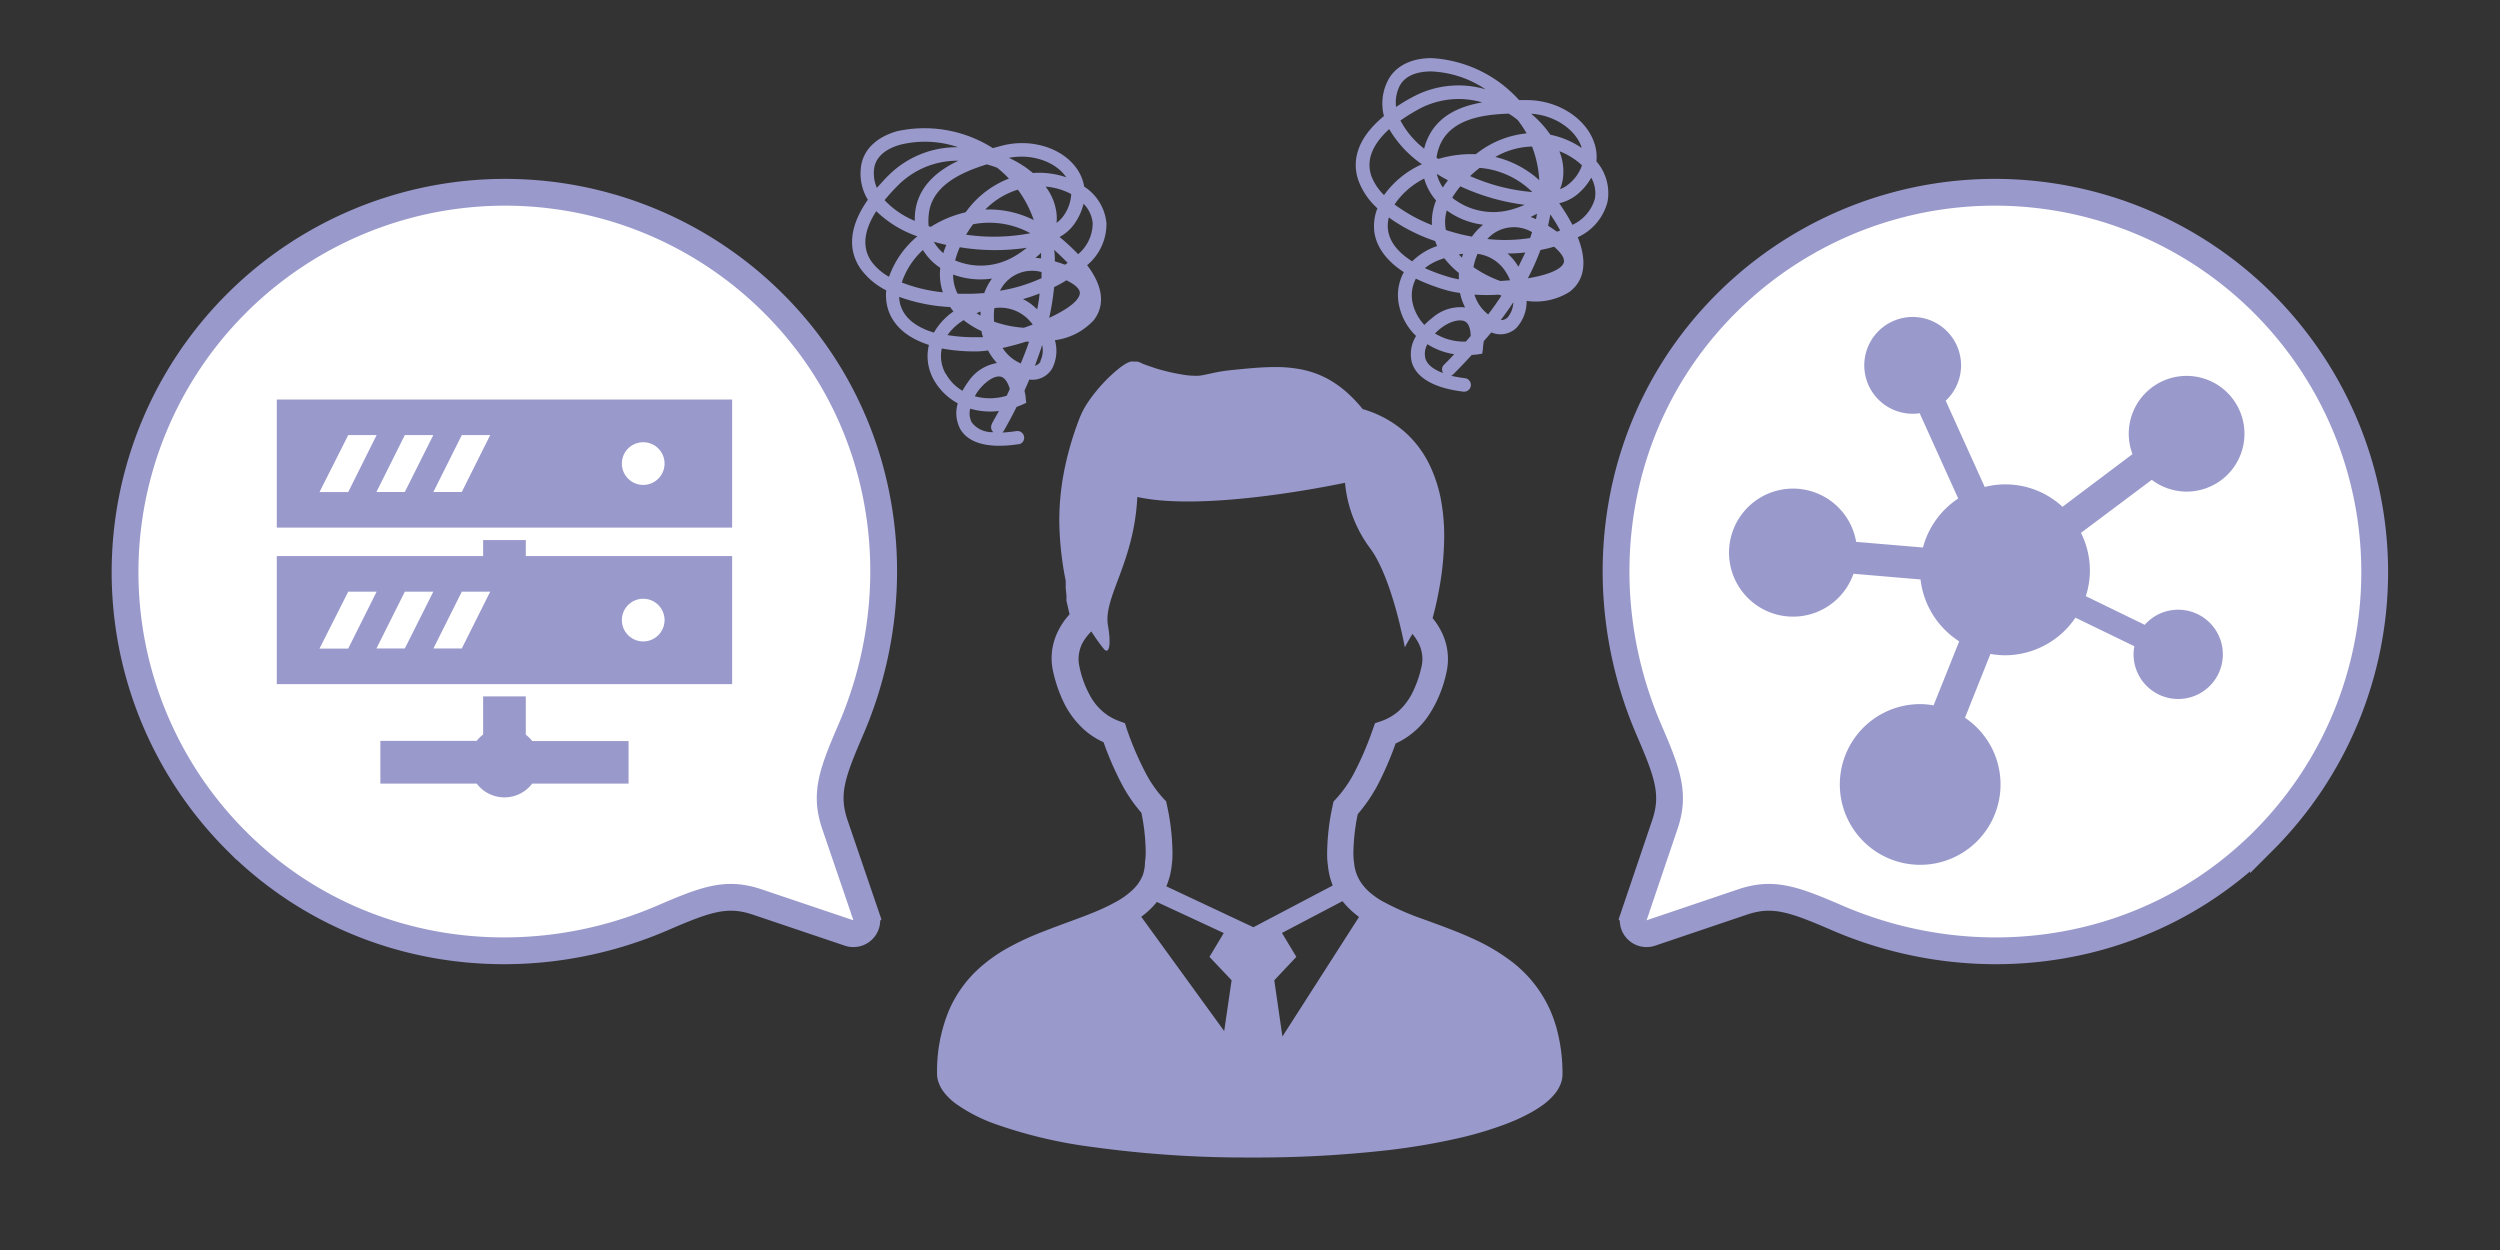
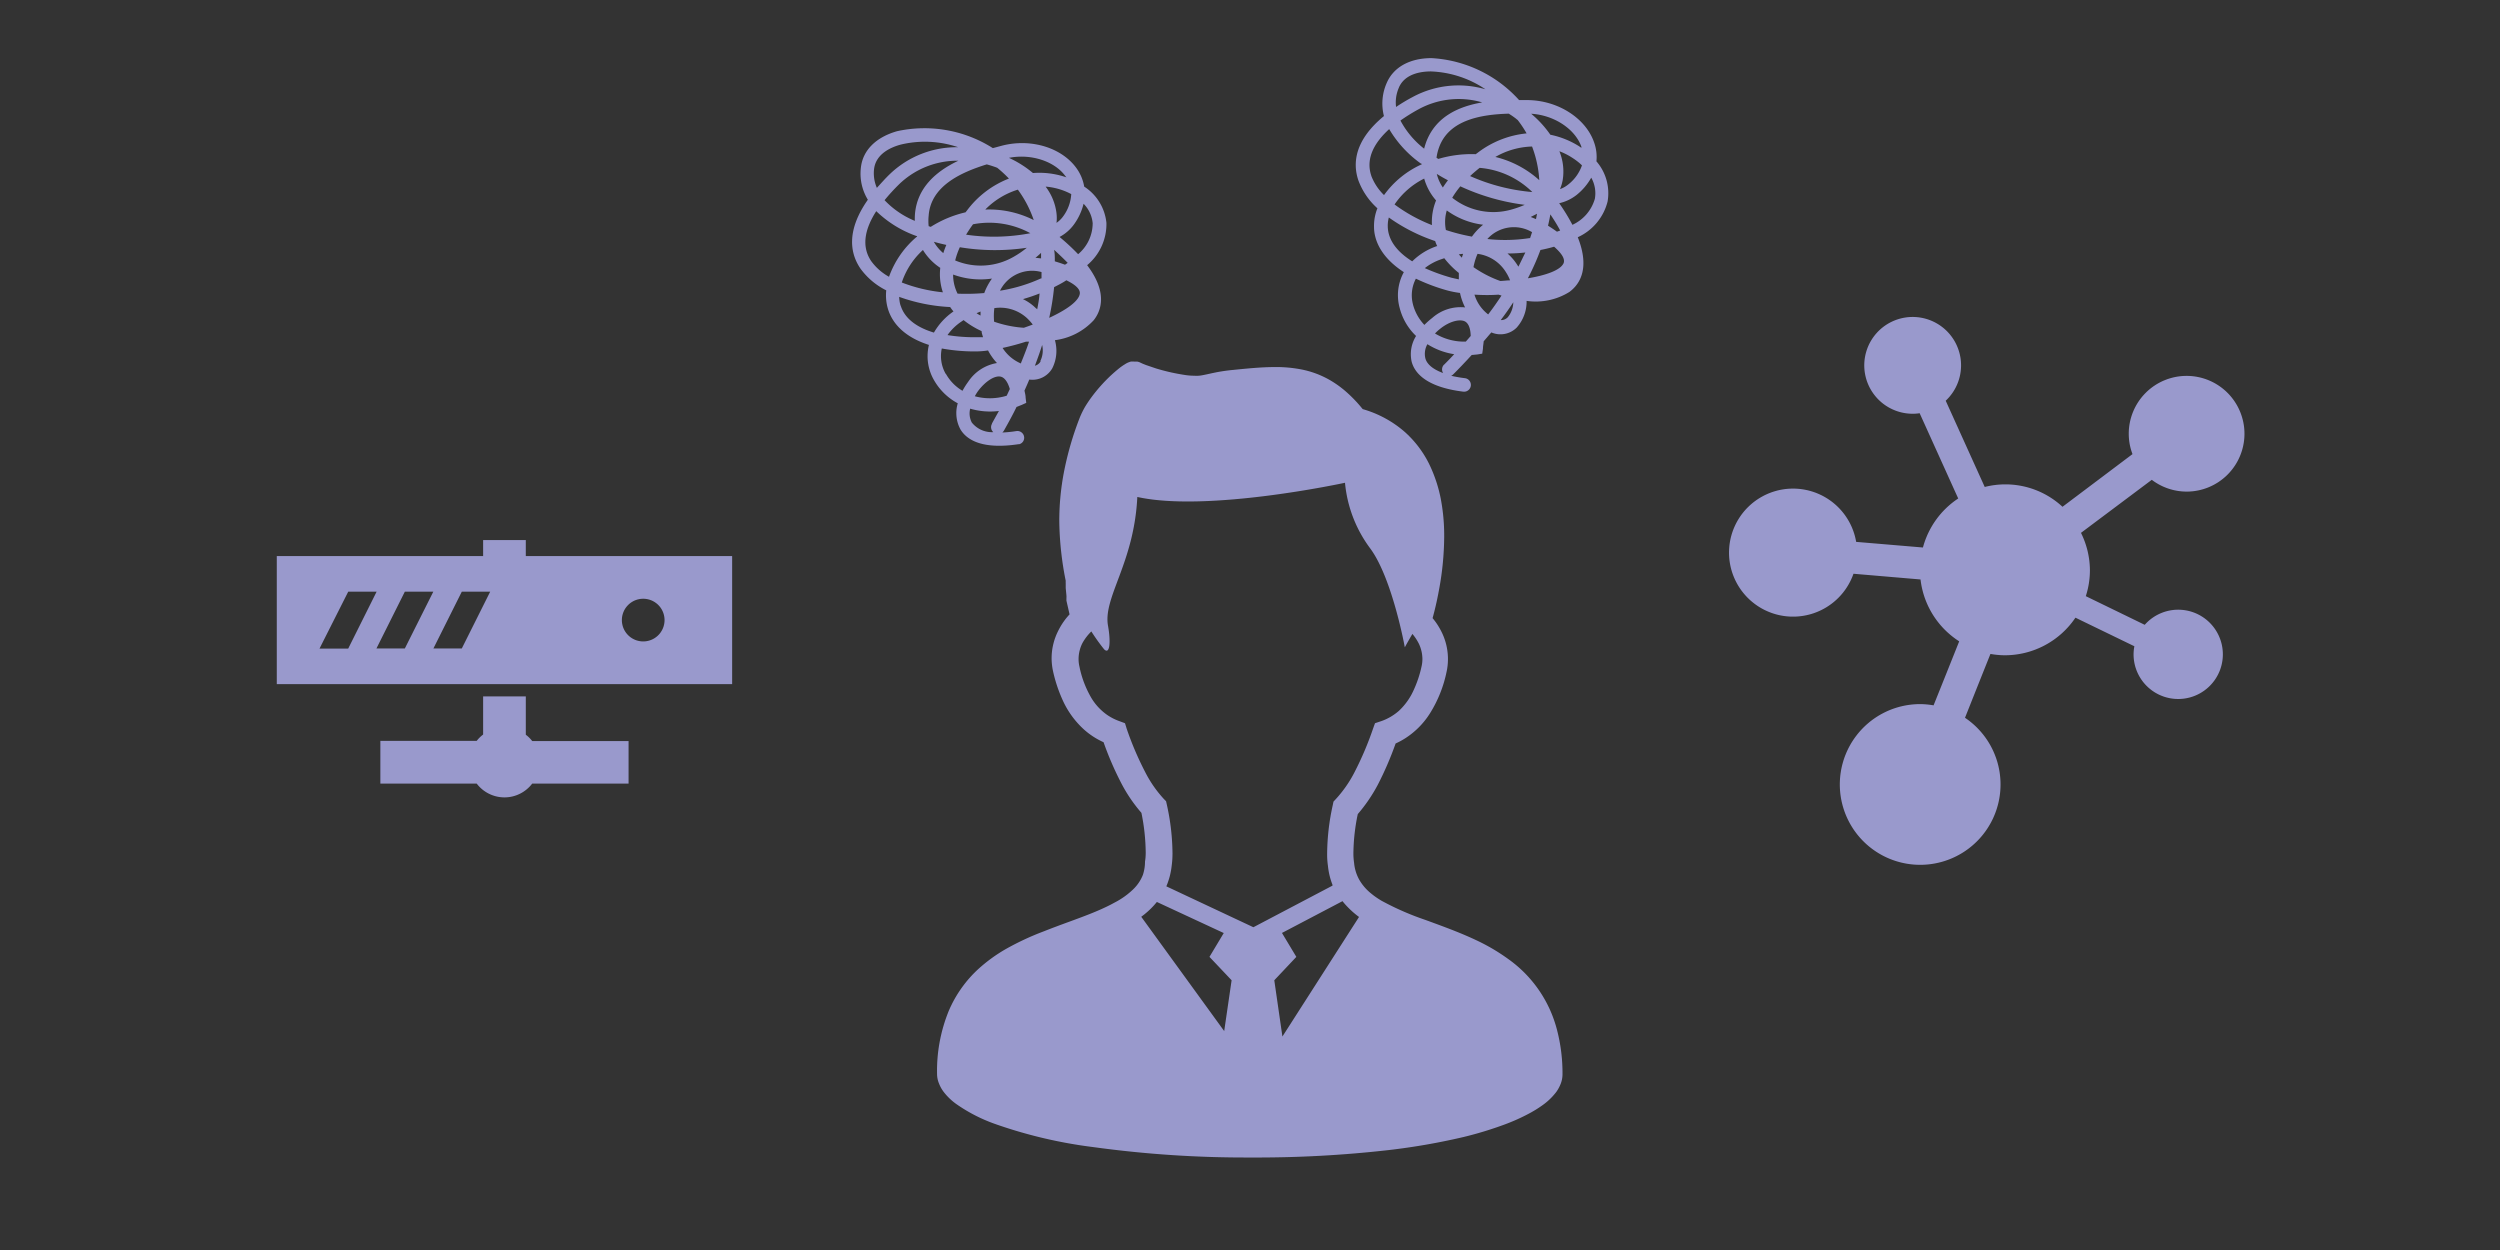
<svg xmlns="http://www.w3.org/2000/svg" height="140" viewBox="0 0 280 140" width="280">
  <rect x="0" y="0" width="280" height="140" fill="#333333" stroke="none" />
  <path d="m174.38 115.33a14 14 0 0 0 -5.43-7.9 21.9 21.9 0 0 0 -3.66-2.15c-1.89-.89-3.83-1.58-5.62-2.24a31.12 31.12 0 0 1 -4.74-2.05l-.15-.08a8.7 8.7 0 0 1 -1.24-.86 5.49 5.49 0 0 1 -1.28-1.48 4.72 4.72 0 0 1 -.6-1.92 7.17 7.17 0 0 1 -.08-1 22.31 22.31 0 0 1 .49-4.47 17.73 17.73 0 0 0 2.24-3.28 37.28 37.28 0 0 0 2-4.63 8.1 8.1 0 0 0 1.27-.71 9 9 0 0 0 2.61-2.72 14.06 14.06 0 0 0 1.81-4.52 6.54 6.54 0 0 0 .17-1.51 6.77 6.77 0 0 0 -.65-2.9 7.73 7.73 0 0 0 -1.07-1.68c.22-.79.48-1.86.71-3.12a33.42 33.42 0 0 0 .59-6 22 22 0 0 0 -.4-4.33 15.87 15.87 0 0 0 -1-3.19 11.87 11.87 0 0 0 -3-4.2 12.3 12.3 0 0 0 -4.73-2.57 15.41 15.41 0 0 0 -2-2.07 11.6 11.6 0 0 0 -1.83-1.27 10.43 10.43 0 0 0 -2.92-1.08 14.8 14.8 0 0 0 -3.07-.29c-1.45 0-3 .15-4.68.32-.64.06-1.17.14-1.64.22-.69.13-1.21.26-1.63.34a4.44 4.44 0 0 1 -.57.09 3.24 3.24 0 0 1 -.55 0 6.49 6.49 0 0 1 -1-.08 22.54 22.54 0 0 1 -3.24-.73l-1.12-.38-.38-.15-.24-.11a1.23 1.23 0 0 0 -.38-.13h-.31a2.11 2.11 0 0 0 -.43 0l-.25.09a2 2 0 0 0 -.36.19 6.82 6.82 0 0 0 -.59.4c-.35.28-.74.61-1.15 1a18.52 18.52 0 0 0 -1.87 2.09 14.65 14.65 0 0 0 -.84 1.22 9.5 9.5 0 0 0 -.65 1.32 35.08 35.08 0 0 0 -1.79 6.23 29.11 29.11 0 0 0 -.49 5.27 35.67 35.67 0 0 0 .72 6.74 2.35 2.35 0 0 0 0 .27v.55s.06.58.08.82a2 2 0 0 1 0 .32.38.38 0 0 1 0 .1v.16l.35 1.54a7.68 7.68 0 0 0 -1.26 1.82 6.84 6.84 0 0 0 -.75 3.09 7 7 0 0 0 .17 1.5 16.21 16.21 0 0 0 1.07 3.2 10 10 0 0 0 2.38 3.28 8.53 8.53 0 0 0 2.2 1.43 35.66 35.66 0 0 0 2 4.62 17 17 0 0 0 2.24 3.29 23.11 23.11 0 0 1 .48 4.47 6 6 0 0 1 -.08 1 4.72 4.72 0 0 1 -.24 1.49 4.58 4.58 0 0 1 -1.1 1.62 8.68 8.68 0 0 1 -1.9 1.38l-.58.31c-.62.32-1.29.62-2 .91-1.66.68-3.56 1.31-5.49 2.08a30.54 30.54 0 0 0 -4.29 2 17.63 17.63 0 0 0 -3 2.17 13.59 13.59 0 0 0 -3.4 4.8 17.79 17.79 0 0 0 -1.29 7 2.87 2.87 0 0 0 .22 1.09 3.87 3.87 0 0 0 .49.89 6.65 6.65 0 0 0 1.47 1.42 18 18 0 0 0 4.28 2.2 52.74 52.74 0 0 0 11.08 2.61 125 125 0 0 0 17.51 1.16 131.12 131.12 0 0 0 15.52-.83 74.16 74.16 0 0 0 8.42-1.47 41.38 41.38 0 0 0 4.64-1.42 21.68 21.68 0 0 0 2.61-1.17 13.28 13.28 0 0 0 1.52-.93 7.11 7.11 0 0 0 1.6-1.53 4.22 4.22 0 0 0 .49-.91 3 3 0 0 0 .2-1 19.26 19.26 0 0 0 -.62-5.05zm-37.27.15-9.29-12.8.35-.27a9.2 9.2 0 0 0 1.4-1.39l7.49 3.48-1.6 2.67 2.48 2.62zm-6.48-16.21a8.16 8.16 0 0 0 .6-2.32 10.17 10.17 0 0 0 .09-1.34 25.81 25.81 0 0 0 -.63-5.47l-.09-.4-.28-.29a13.38 13.38 0 0 1 -2.07-3 35.06 35.06 0 0 1 -2.06-4.83l-.19-.62-.65-.24a6 6 0 0 1 -1.29-.65 6.25 6.25 0 0 1 -1.78-1.86 11.37 11.37 0 0 1 -1.38-3.58 3.64 3.64 0 0 1 -.1-.85 4 4 0 0 1 .43-1.79 5.65 5.65 0 0 1 1-1.31 21.56 21.56 0 0 0 1.43 2c.66.66.75-.89.44-2.62-.58-3.2 2.92-7 3.28-14.44 7.87 1.75 23.26-1.59 23.26-1.59a14.51 14.51 0 0 0 2.8 7.32c2.49 3.32 3.9 11.11 3.9 11.11s.34-.64.85-1.5a5.63 5.63 0 0 1 .74 1.13 4.07 4.07 0 0 1 .38 1.67 3.67 3.67 0 0 1 -.1.86 12.63 12.63 0 0 1 -.87 2.61 7.14 7.14 0 0 1 -1.67 2.35 6 6 0 0 1 -1.92 1.13l-.75.25-.23.64a35.8 35.8 0 0 1 -2.06 4.84 13.63 13.63 0 0 1 -2.08 3l-.28.3-.08.39a25.81 25.81 0 0 0 -.63 5.47 8.79 8.79 0 0 0 .09 1.34 7.93 7.93 0 0 0 .51 2.12.63.63 0 0 1 0 .09l-8.86 4.66zm13 16.82-.91-6.3 2.47-2.62-1.61-2.68 6.78-3.56a7.87 7.87 0 0 0 .6.68 10 10 0 0 0 1.25 1.09z" fill="#99c" />
-   <path d="m253.51 34a42.56 42.56 0 0 0 -60.19 0c-12.91 12.91-15.47 31.91-8.64 47.74 2.1 4.86 2.93 7.16 1.81 10.54l-3.49 10.3a1.5 1.5 0 0 0 1.91 1.91l10.32-3.49c3.38-1.12 5.68-.29 10.54 1.81 15.83 6.83 34.83 4.27 47.74-8.64a42.56 42.56 0 0 0 0-60.17z" fill="#fff" stroke="#99c" stroke-miterlimit="10" stroke-width="3" />
-   <path d="m26.47 34a42.55 42.55 0 0 1 60.18 0c12.91 12.9 15.47 31.9 8.64 47.73-2.1 4.86-2.93 7.16-1.81 10.54l3.52 10.31a1.5 1.5 0 0 1 -1.91 1.91l-10.35-3.49c-3.38-1.12-5.68-.29-10.54 1.81-15.83 6.83-34.83 4.27-47.73-8.64a42.54 42.54 0 0 1 0-60.17z" fill="#fff" stroke="#99c" stroke-miterlimit="10" stroke-width="3" />
  <g fill="#99c">
    <path d="m178.8 18.07a4.86 4.86 0 0 0 -.26-2.12c-.93-2.69-4-4.69-7.4-4.74h-1a14.28 14.28 0 0 0 -9.81-4.7c-2.42 0-4.23 1-5 2.74a5.7 5.7 0 0 0 -.33 3.75c-3.36 2.77-3.49 5.37-2.86 7.21a7.89 7.89 0 0 0 2.13 3.12 5.29 5.29 0 0 0 -.38 2.09c0 1.27.6 3.28 3.34 5.06a5.36 5.36 0 0 0 -.47 4 6.59 6.59 0 0 0 1.84 3.15 3.85 3.85 0 0 0 -.49 2.9c.34 1.24 1.62 2.83 5.81 3.34h.08a.76.76 0 0 0 .1-1.51 15.46 15.46 0 0 1 -1.57-.27.87.87 0 0 0 .23-.16c.73-.73 1.42-1.46 2.07-2.17l.62-.06.56-.09.08-.55c0-.3.07-.57.08-.83.3-.35.59-.69.86-1a2.57 2.57 0 0 0 2.83-.53 4.36 4.36 0 0 0 1.12-3 7.14 7.14 0 0 0 4.79-1c1.1-.81 2.36-2.56.94-6.13a6 6 0 0 0 3.34-4 5.45 5.45 0 0 0 -1.25-4.5zm-4.15-1.13a7.15 7.15 0 0 1 1.41.71 6.55 6.55 0 0 1 1.12.87 4.66 4.66 0 0 1 -1.56 2.16 3 3 0 0 1 -.9.5 4.85 4.85 0 0 0 .3-1 6 6 0 0 0 -.37-3.24zm2.47-.49a.49.49 0 0 0 0 .11l-.28-.19a9.67 9.67 0 0 0 -3.2-1.28 11.78 11.78 0 0 0 -2.15-2.35c2.57.15 4.93 1.71 5.63 3.71zm-2.38 9.37-.36.13c-.36-.26-.71-.49-1-.67.1-.43.19-.86.26-1.27.43.64.8 1.24 1.1 1.81zm-3.15-9.41a12.63 12.63 0 0 1 .81 3.77 11.28 11.28 0 0 0 -4.92-2.6 8.68 8.68 0 0 1 4.11-1.17zm-6.94 3.31c.33-.31.68-.61 1.07-.92a9.52 9.52 0 0 1 5.9 2.71 21.68 21.68 0 0 1 -6.97-1.79zm6.12 3.22a11.34 11.34 0 0 1 -1.56.55 7.42 7.42 0 0 1 -6.56-1.34 9.81 9.81 0 0 1 .91-1.28 24.35 24.35 0 0 0 7.21 2.07zm1.38 1q-.06.29-.12.6l-.59-.24zm-2.33-10.62.16.12a12.71 12.71 0 0 1 1 1.5 10.75 10.75 0 0 0 -5.47 2.16l-.23.17a13 13 0 0 0 -4.19.53l-.2-.13a5.5 5.5 0 0 1 .28-1.15c1.11-3.1 4.71-3.7 7.81-3.79a9.81 9.81 0 0 1 .84.58zm-6.43 17.26v.71l-.81-.18a21.16 21.16 0 0 1 -3-1.08 6.16 6.16 0 0 1 1.86-1l.32-.11a9.68 9.68 0 0 0 1.63 1.65zm0-2.09a3.93 3.93 0 0 1 .48-.06c-.05.14-.1.28-.14.43-.13-.13-.24-.26-.35-.38zm-1.79-7.49a4.61 4.61 0 0 1 -.68-1.52c.41.25.82.49 1.25.71q-.31.41-.57.81zm-1.22 4.21a17.94 17.94 0 0 1 -4.19-2.31 8.69 8.69 0 0 1 3.32-2.9 6.27 6.27 0 0 0 1.33 2.45 6.3 6.3 0 0 0 -.46 2.77zm-.88-8.56a9.89 9.89 0 0 1 -2.65-3.15 20.92 20.92 0 0 1 2.08-1.29 9.37 9.37 0 0 1 7.08-.74c-2.66.45-5.27 1.62-6.31 4.53-.08.23-.14.44-.2.66zm-2.83-6.83c.67-1.58 2.52-1.82 3.59-1.82a11.67 11.67 0 0 1 6.11 2 10.78 10.78 0 0 0 -8.18.88 20.1 20.1 0 0 0 -1.83 1.1 4.08 4.08 0 0 1 .31-2.15zm-3.08 9.88c-.68-2 .4-3.78 2-5.24a12.54 12.54 0 0 0 3.58 3.88h.07v.06a10.52 10.52 0 0 0 -4.23 3.45 6 6 0 0 1 -1.42-2.14zm1.84 5.66a3.53 3.53 0 0 1 .12-1 19.75 19.75 0 0 0 5.19 2.64 3.57 3.57 0 0 0 .23.57h-.05a7.15 7.15 0 0 0 -2.75 1.7c-1.76-1.1-2.71-2.43-2.74-3.9zm2.82 8.72a4 4 0 0 1 .33-2.87 21.48 21.48 0 0 0 3.55 1.33 11.09 11.09 0 0 0 1.39.27 6.64 6.64 0 0 0 .57 1.62 4.78 4.78 0 0 0 -3.67 1.17 9.17 9.17 0 0 0 -.89.79 5.31 5.31 0 0 1 -1.28-2.3zm3.48 6.76a.76.76 0 0 0 -.1.94c-1.14-.41-1.84-1-2-1.69a2.19 2.19 0 0 1 .24-1.54 7.81 7.81 0 0 0 3 1.12q-.55.6-1.14 1.18zm2.44-2.58a6.3 6.3 0 0 1 -3.45-.91 5.22 5.22 0 0 1 .61-.55c1-.8 2.19-1.12 2.78-.78.38.23.59.79.61 1.61zm.68-11.76a21.75 21.75 0 0 1 -2.91-.74 4.54 4.54 0 0 1 .1-2.19 8.7 8.7 0 0 0 4.07 1.6 6.6 6.6 0 0 0 -1.26 1.34zm.63 1.93a4.4 4.4 0 0 1 3.2 2.08 5 5 0 0 1 .45.89c-.36 0-.73.06-1.1.07a12.69 12.69 0 0 1 -3-1.55 6.81 6.81 0 0 1 .45-1.48zm1.19 6.78a4.41 4.41 0 0 1 -1.53-2.21c.84.05 1.75.07 2.69 0l.34.1c-.47.71-.96 1.42-1.5 2.12zm2.17.35a1 1 0 0 1 -.76.29q.76-1 1.41-2a2.77 2.77 0 0 1 -.65 1.72zm1.22-5.7-.1-.15a6 6 0 0 0 -1.12-1.32 17.82 17.82 0 0 0 2-.11c-.27.54-.51 1.06-.78 1.59zm-3.47-3.1a4 4 0 0 1 5-.76l-.22.67h-.07a18 18 0 0 1 -4.71.1zm8.53 2.72c-.35.79-2 1.36-4 1.69a26.38 26.38 0 0 0 1.41-3.17c.55-.11 1.06-.23 1.53-.37.87.77 1.25 1.37 1.06 1.86zm3.5-7.2a4.6 4.6 0 0 1 -2.51 2.9 21.71 21.71 0 0 0 -1.48-2.42 4.86 4.86 0 0 0 1.94-.92 6.6 6.6 0 0 0 1.65-1.94 3.56 3.56 0 0 1 .4 2.39z" />
    <path d="m121.43 20.9a4.9 4.9 0 0 0 -.82-2c-1.63-2.34-5.11-3.44-8.41-2.58l-1 .27a14.29 14.29 0 0 0 -10.71-1.9c-2.34.66-3.82 2.1-4.06 4a5.62 5.62 0 0 0 .77 3.68c-2.5 3.57-1.93 6.1-.83 7.71a7.93 7.93 0 0 0 2.89 2.44 5.32 5.32 0 0 0 .2 2.11c.37 1.21 1.45 3 4.58 4a5.35 5.35 0 0 0 .6 4 6.71 6.71 0 0 0 2.63 2.54 3.81 3.81 0 0 0 .3 2.92c.66 1.11 2.33 2.29 6.5 1.66h.09a.74.74 0 0 0 .54-.83.76.76 0 0 0 -.86-.64 13.64 13.64 0 0 1 -1.58.16.91.91 0 0 0 .18-.21c.51-.91 1-1.79 1.41-2.65l.58-.23.51-.23-.07-.56c0-.29-.08-.56-.13-.81.19-.42.37-.83.54-1.24a2.56 2.56 0 0 0 2.58-1.27 4.36 4.36 0 0 0 .29-3.14 7.12 7.12 0 0 0 4.35-2.24c.84-1.07 1.58-3.1-.74-6.16a6 6 0 0 0 2.16-4.73 5.49 5.49 0 0 0 -2.49-4.07zm-4.3 0a7.6 7.6 0 0 1 1.55.3 7.23 7.23 0 0 1 1.3.54 4.65 4.65 0 0 1 -.92 2.51 3.09 3.09 0 0 1 -.73.71 4.75 4.75 0 0 0 0-1.06 6.09 6.09 0 0 0 -1.2-2.97zm2.24-1.14a.61.61 0 0 0 .07.1l-.32-.1a9.29 9.29 0 0 0 -3.43-.38 11.64 11.64 0 0 0 -2.69-1.7c2.46-.49 5.16.37 6.37 2.11zm.23 9.67-.32.22c-.42-.16-.81-.28-1.14-.38 0-.44 0-.87-.08-1.29.58.53 1.09 1.02 1.54 1.48zm-5.6-8.19a12.59 12.59 0 0 1 1.78 3.41 11.1 11.1 0 0 0 -5.43-1.18 8.71 8.71 0 0 1 3.65-2.23zm-5.8 5.05c.23-.38.49-.78.78-1.17a9.6 9.6 0 0 1 6.42 1 21.67 21.67 0 0 1 -7.16.17zm6.8 1.46a9.68 9.68 0 0 1 -1.35.94 7.39 7.39 0 0 1 -6.67.48 8.75 8.75 0 0 1 .52-1.48 24.24 24.24 0 0 0 7.5.06zm1.6.58v.61l-.63-.07a7.89 7.89 0 0 0 .62-.54zm-5.09-9.61.19.08a14.52 14.52 0 0 1 1.3 1.2 10.68 10.68 0 0 0 -4.68 3.55l-.18.23a12.61 12.61 0 0 0 -3.9 1.63l-.23-.08a5.65 5.65 0 0 1 0-1.17c.23-3.29 3.54-4.83 6.51-5.75.32.09.65.19.98.31zm-1.57 18.36c0 .23.1.46.16.69-.3 0-.58 0-.83 0a18.86 18.86 0 0 1 -3.15-.24 5.92 5.92 0 0 1 1.51-1.48l.29-.2a9.59 9.59 0 0 0 2.01 1.23zm-.57-2 .45-.19v.45c-.18-.09-.32-.18-.46-.27zm-3.71-6.72a4.65 4.65 0 0 1 -1.07-1.28c.46.13.93.25 1.4.35q-.2.47-.34.92zm-.05 4.38a17.62 17.62 0 0 1 -4.61-1.1 8.58 8.58 0 0 1 2.37-3.64 6.37 6.37 0 0 0 1.94 2 6.33 6.33 0 0 0 .29 2.73zm-3.14-8a9.82 9.82 0 0 1 -3.4-2.32 22 22 0 0 1 1.65-1.8 9.39 9.39 0 0 1 6.62-2.62c-2.44 1.15-4.65 3-4.87 6.05-.01.22-.02.45-.01.67zm-4.57-5.84c.22-1.7 1.94-2.43 3-2.71a11.6 11.6 0 0 1 6.42.3 10.82 10.82 0 0 0 -7.65 3c-.55.53-1 1.05-1.46 1.55a4.07 4.07 0 0 1 -.31-2.14zm-.32 10.35c-1.19-1.74-.63-3.75.56-5.6a12.42 12.42 0 0 0 4.49 2.78h.08v.06a10.49 10.49 0 0 0 -3.14 4.51 6.09 6.09 0 0 1 -1.99-1.75zm3.29 5a3.74 3.74 0 0 1 -.16-1 19.69 19.69 0 0 0 5.71 1.14 4.83 4.83 0 0 0 .37.49 7.28 7.28 0 0 0 -2.19 2.37c-2.03-.61-3.3-1.64-3.73-3.04zm5.06 7.64a4 4 0 0 1 -.45-2.86 20.43 20.43 0 0 0 3.78.33 9.51 9.51 0 0 0 1.4-.11 6.63 6.63 0 0 0 1 1.41 4.82 4.82 0 0 0 -3.23 2.11 8.12 8.12 0 0 0 -.63 1 5.08 5.08 0 0 1 -1.87-1.92zm5.17 5.58a.75.75 0 0 0 .15.93 2.88 2.88 0 0 1 -2.41-1.08 2.2 2.2 0 0 1 -.18-1.55 7.94 7.94 0 0 0 3.22.26c-.25.44-.51.91-.78 1.4zm1.65-3.15a6.4 6.4 0 0 1 -3.57.06 4.93 4.93 0 0 1 .45-.7c.79-1 1.8-1.66 2.47-1.49.42.11.77.6 1 1.38zm-2.5-11.5a23.16 23.16 0 0 1 -3 .07 4.68 4.68 0 0 1 -.5-2.14 8.89 8.89 0 0 0 4.35.45 7 7 0 0 0 -.85 1.58zm1.12 1.69a4.43 4.43 0 0 1 3.63 1.1 5.82 5.82 0 0 1 .67.74c-.34.13-.69.25-1 .36a12.64 12.64 0 0 1 -3.33-.68 7.39 7.39 0 0 1 .03-1.56zm3 6.21a4.52 4.52 0 0 1 -2.08-1.75c.82-.18 1.71-.41 2.61-.7h.35c-.25.78-.58 1.59-.91 2.41zm2.18-.25a1 1 0 0 1 -.64.49c.3-.8.58-1.57.81-2.32a2.7 2.7 0 0 1 -.2 1.79zm-.35-5.81-.2-.16a5.33 5.33 0 0 0 -1.43-1 19.31 19.31 0 0 0 1.86-.63c-.04.59-.14 1.13-.26 1.75zm-4.2-2.1a4 4 0 0 1 4.65-2.09v.71h-.06a17.78 17.78 0 0 1 -4.59 1.38zm8.94.33c-.12.86-1.55 1.84-3.43 2.71a27.75 27.75 0 0 0 .55-3.44c.49-.25 1-.51 1.37-.77 1.04.5 1.57 1.02 1.51 1.5zm1.44-7.89a4.54 4.54 0 0 1 -1.63 3.47 24 24 0 0 0 -2.08-1.93 4.77 4.77 0 0 0 1.62-1.41 6.58 6.58 0 0 0 1.07-2.31 3.56 3.56 0 0 1 1.02 2.18z" />
    <path d="m244.9 55.06a6.48 6.48 0 1 0 -6.48-6.48 6.37 6.37 0 0 0 .42 2.28l-7.84 5.9a9.4 9.4 0 0 0 -8.71-2.22l-4.37-9.66a5.42 5.42 0 1 0 -3.7 1.46 4.93 4.93 0 0 0 .78-.06l4.32 9.55a9.53 9.53 0 0 0 -3.95 5.49l-7.48-.63a7.17 7.17 0 1 0 -.3 3.57l7.51.64a9.53 9.53 0 0 0 4.33 6.93l-1.47 3.68-1.4 3.49a9.16 9.16 0 0 0 -1.48-.14 9 9 0 1 0 5 1.53l1.38-3.47 1.47-3.68a9.33 9.33 0 0 0 1.6.15 9.54 9.54 0 0 0 7.92-4.21l6.6 3.2a4.7 4.7 0 0 0 -.09.92 5 5 0 1 0 1.25-3.32l-6.6-3.21a9.41 9.41 0 0 0 .46-2.93 9.52 9.52 0 0 0 -1-4.16l7.93-5.94a6.48 6.48 0 0 0 3.9 1.32z" />
    <path d="m58.89 82.29v-4.29h-4.78v4.27a3.72 3.72 0 0 0 -.72.71h-10.79v4.78h10.79a3.9 3.9 0 0 0 6.22 0h10.79v-4.76h-10.79a3.72 3.72 0 0 0 -.72-.71z" />
-     <path d="m31 44.75v14.34h51v-14.34zm43.43 7.17a2.39 2.39 0 1 1 -2.43-2.39 2.39 2.39 0 0 1 2.43 2.39zm-38.64 3.18 3.21-6.37h3.18l-3.18 6.38h-3.21zm6.37 0 3.18-6.37h3.19l-3.19 6.37zm6.38 0 3.18-6.37h3.18l-3.18 6.37z" />
    <path d="m58.89 60.49h-4.78v1.79h-23.11v14.34h51v-14.34h-23.11zm-23.1 12.14 3.21-6.36h3.18l-3.18 6.37h-3.21zm6.37 0 3.18-6.36h3.19l-3.19 6.36zm6.38 0 3.18-6.36h3.18l-3.18 6.36zm21.11-3.18a2.39 2.39 0 1 1 2.35 2.39 2.39 2.39 0 0 1 -2.35-2.39z" />
  </g>
</svg>